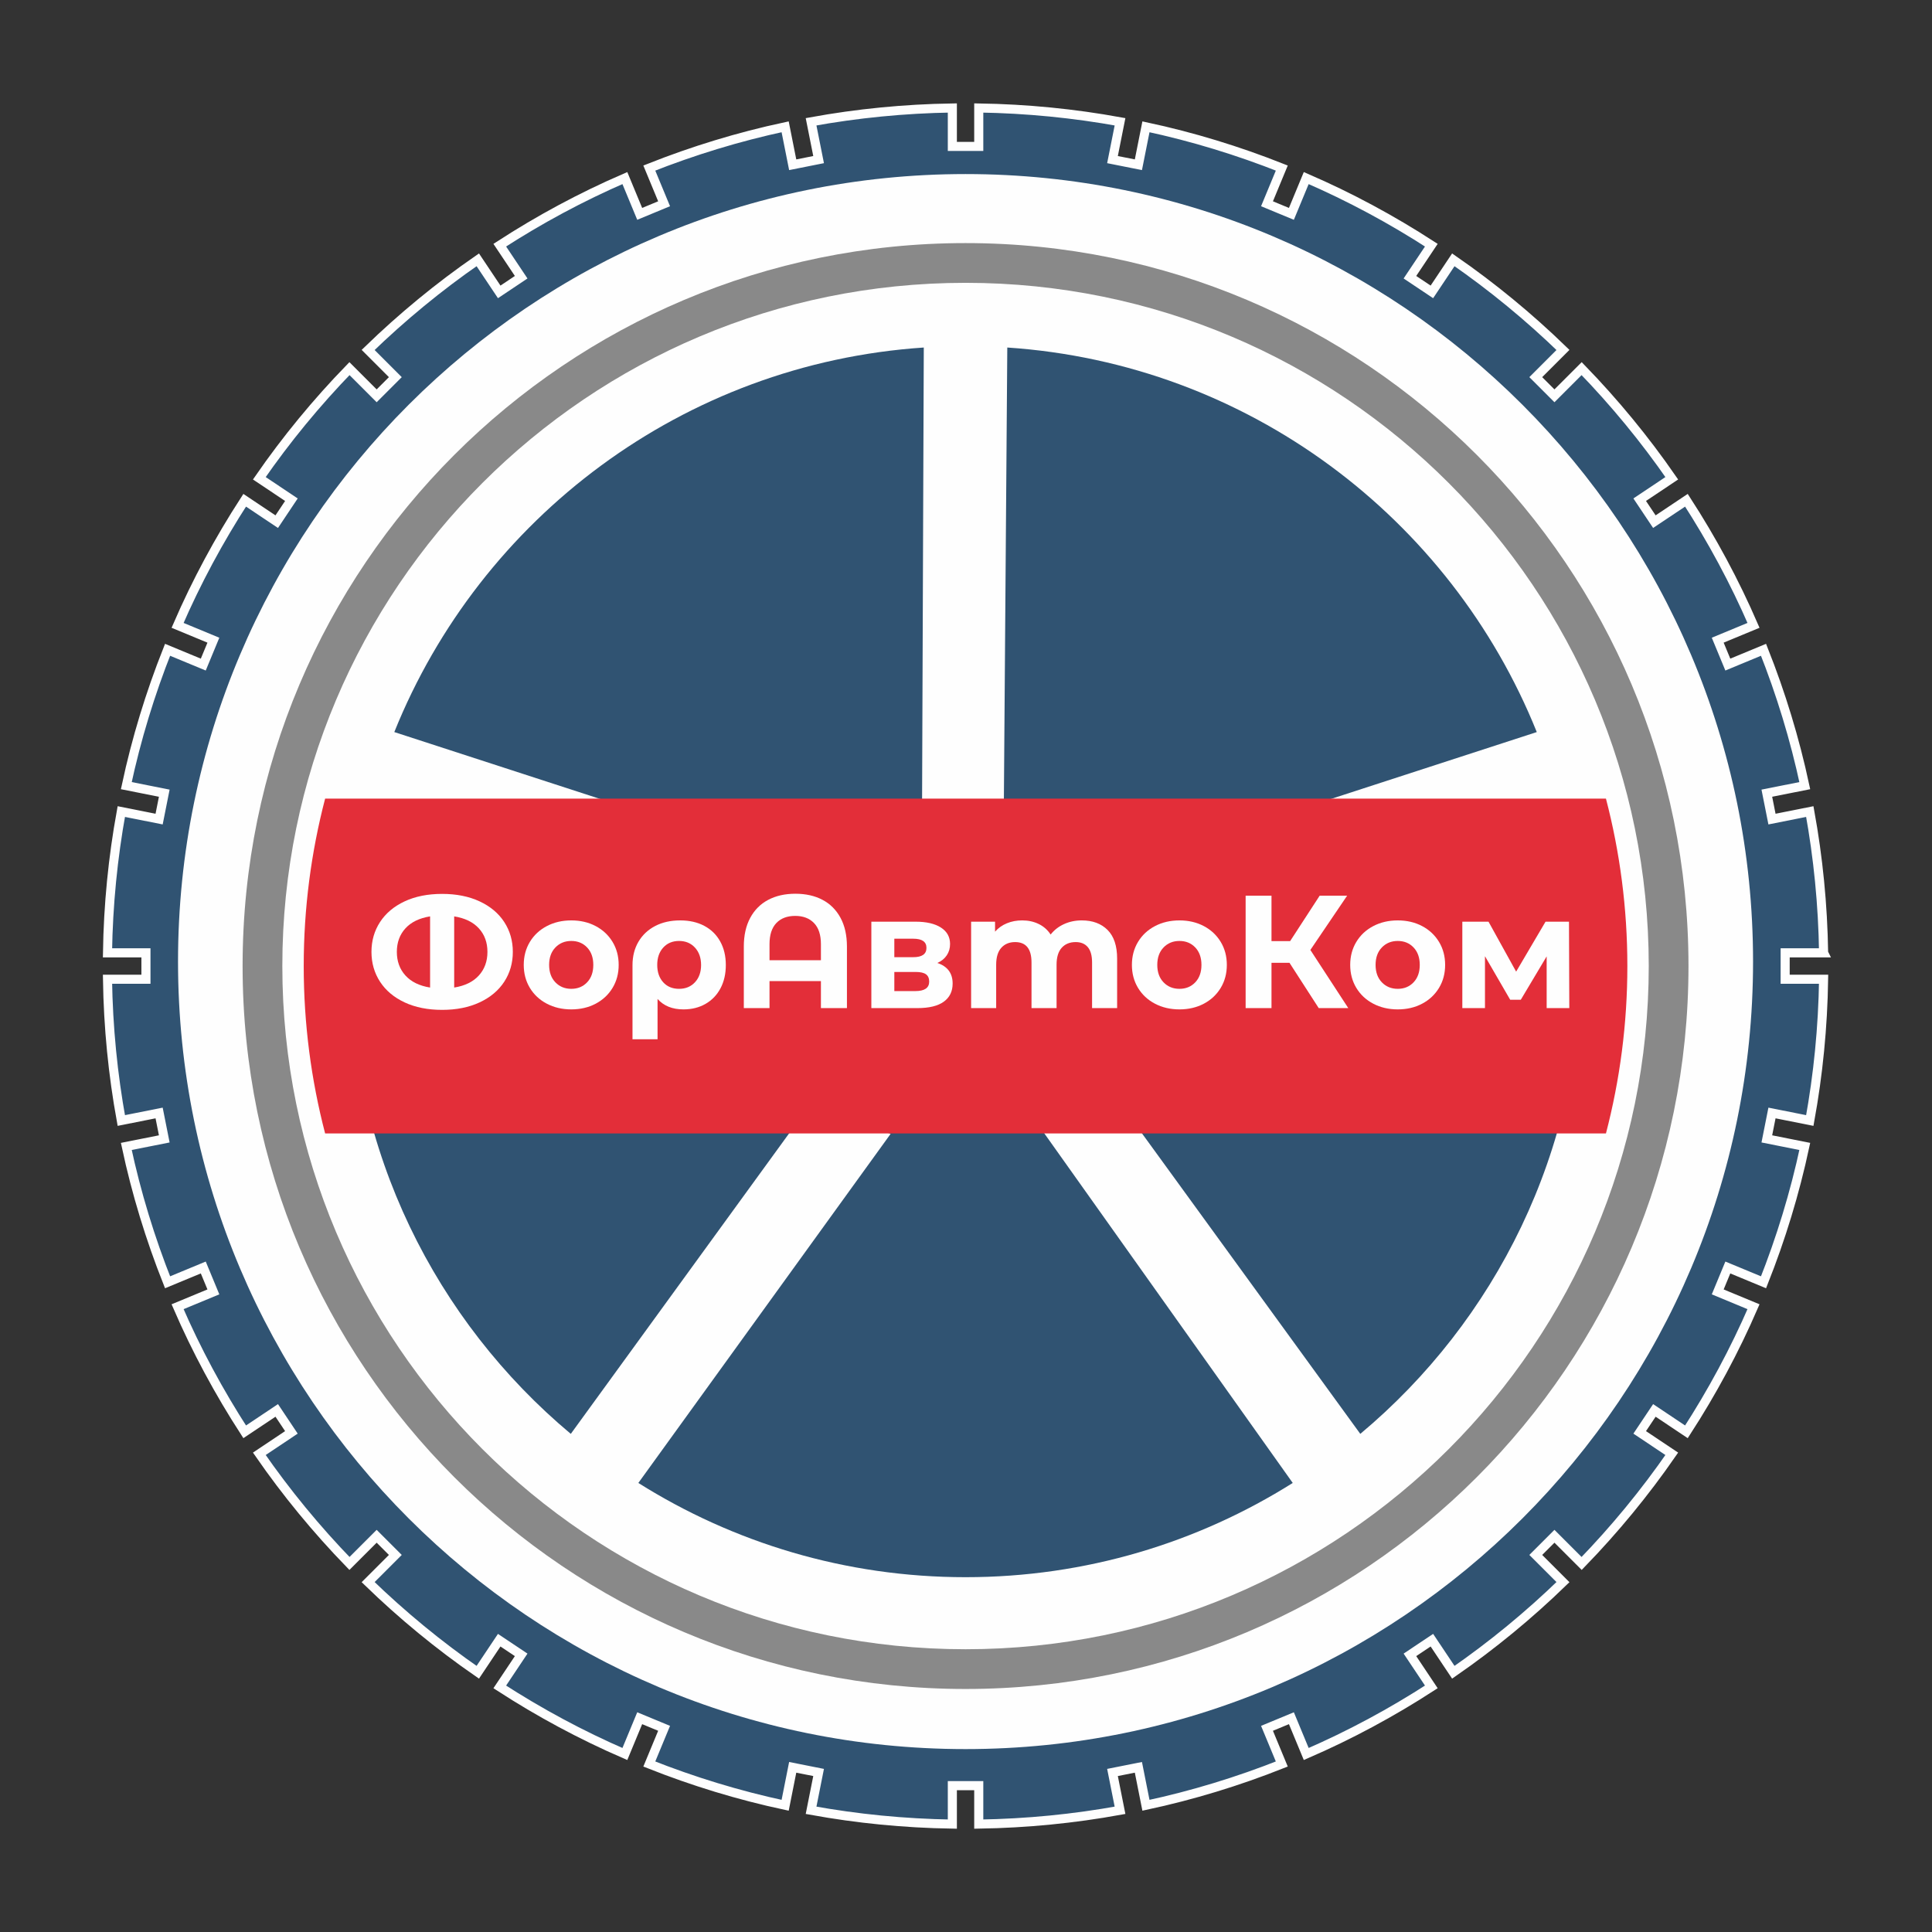
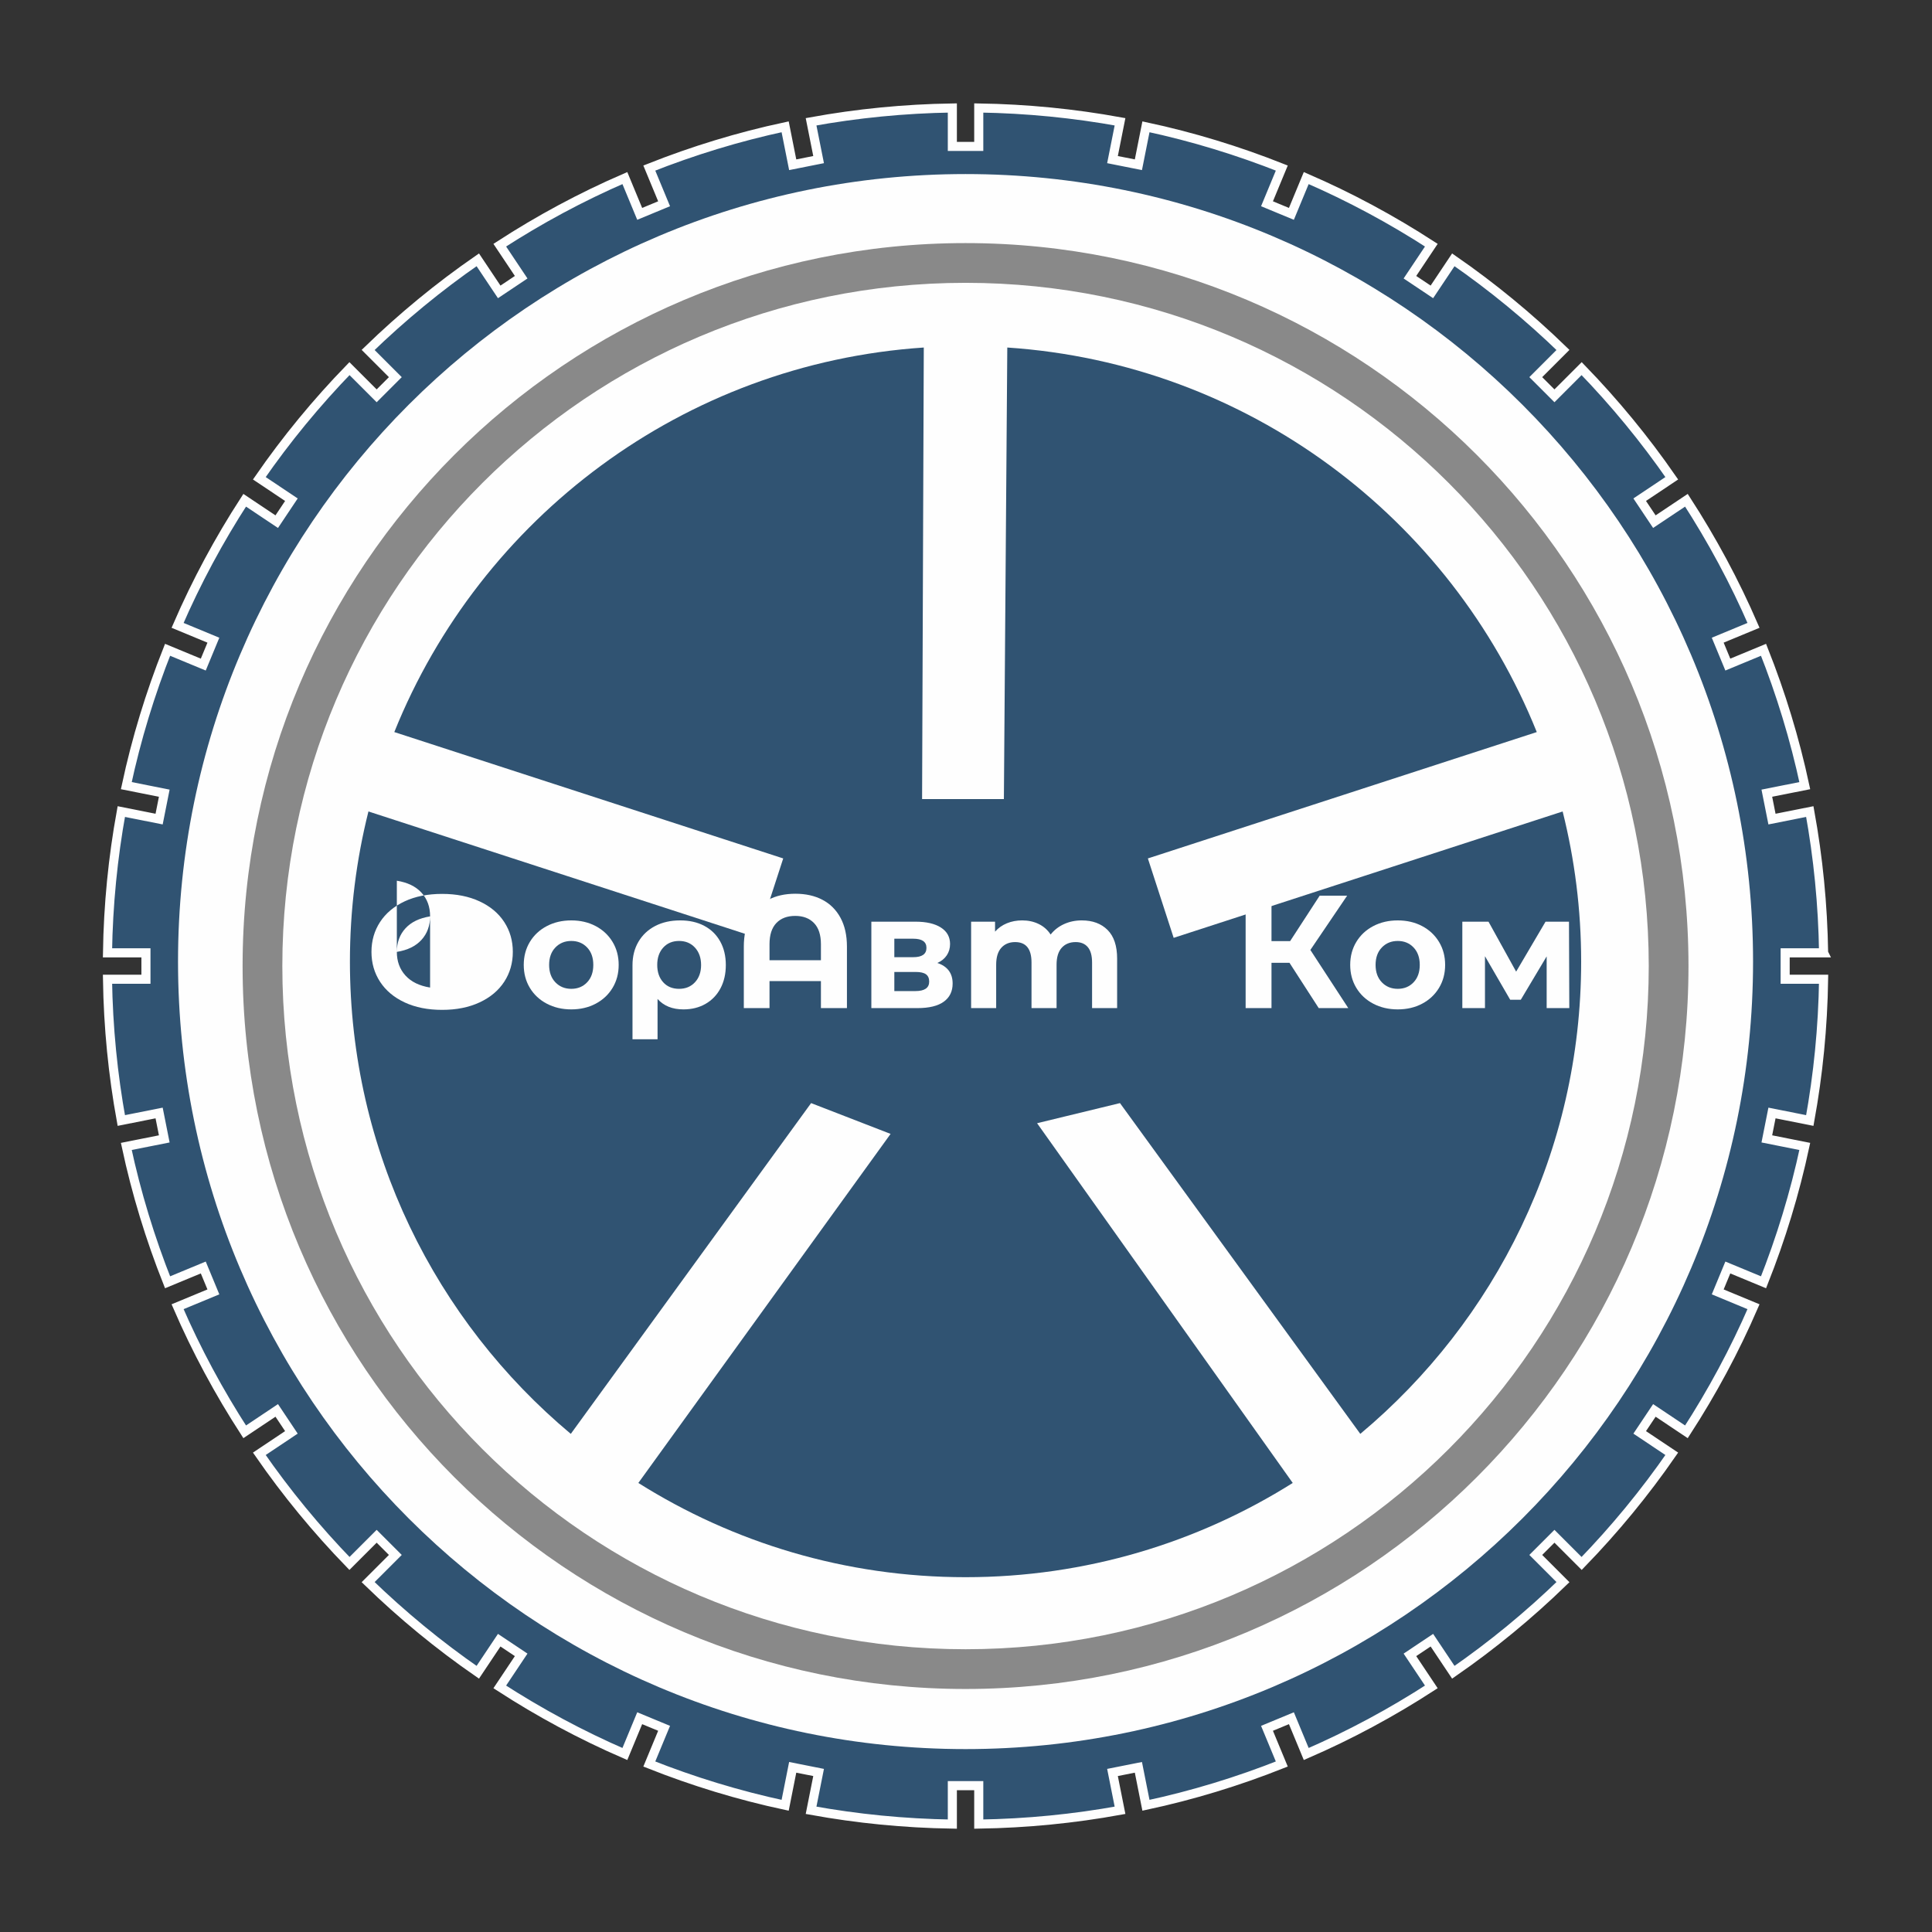
<svg xmlns="http://www.w3.org/2000/svg" xml:space="preserve" width="300mm" height="300mm" version="1.1" style="shape-rendering:geometricPrecision; text-rendering:geometricPrecision; image-rendering:optimizeQuality; fill-rule:evenodd; clip-rule:evenodd" viewBox="0 0 30000 30000">
  <rect x="0" y="0" width="30000" height="30000" fill="#333333" stroke="none" />
  <defs>
    <style type="text/css"> .str0 {stroke:#FEFEFE;stroke-width:141.11;stroke-miterlimit:22.926} .fil2 {fill:#898989;fill-rule:nonzero} .fil3 {fill:#305372;fill-rule:nonzero} .fil0 {fill:#305372;fill-rule:nonzero} .fil4 {fill:#E32E39;fill-rule:nonzero} .fil1 {fill:#FEFEFE;fill-rule:nonzero} </style>
  </defs>
  <g id="Cut">
    <path class="fil0 str0" d="M28316.78 14795.48c-11.33,-747.89 -84.56,-1480.4 -214.24,-2193.57l-587.31 116.8 -79.97 -402.2 589.35 -117.23c-155.58,-727.18 -371.76,-1431.47 -640.65,-2109.36l-554.46 229.65 -156.91 -378.88 555.83 -230.26c-293.97,-679.02 -643.89,-1327.71 -1042,-1942.57l-497.59 332.46 -227.82 -341 498.08 -332.81c-419.41,-606.1 -888.01,-1175.1 -1399.61,-1702.61l-422.34 422.31 -289.95 -289.98 422.31 -422.31c-527.51,-511.6 -1096.5,-980.19 -1702.61,-1399.61l-332.85 498.09 -340.96 -227.83 332.46 -497.59c-614.89,-398.15 -1263.54,-748.03 -1942.57,-1042.04l-230.29 555.88 -378.85 -156.92 229.69 -554.46c-677.93,-268.89 -1382.22,-485.07 -2109.4,-640.65l-117.26 589.36 -402.2 -80.01 116.84 -587.27c-713.21,-129.68 -1445.69,-202.92 -2193.57,-214.25l0 596.97 -410.11 0 0 -596.97c-747.89,11.33 -1480.36,84.57 -2193.57,214.25l116.8 587.27 -402.2 80.01 -117.23 -589.36c-727.21,155.58 -1431.46,371.76 -2109.36,640.65l229.66 554.46 -378.85 156.95 -230.29 -555.91c-679.03,294.01 -1327.72,643.89 -1942.61,1042.04l332.49 497.59 -340.96 227.83 -332.81 -498.09c-606.14,419.42 -1175.17,888.01 -1702.68,1399.61l422.38 422.34 -289.98 289.95 -422.35 -422.31c-511.63,527.48 -980.19,1096.51 -1399.61,1702.61l498.09 332.81 -227.82 341 -497.6 -332.49c-398.14,614.89 -748.06,1263.58 -1042.03,1942.6l555.9 230.3 -156.91 378.84 -554.5 -229.65c-268.92,677.89 -485.07,1382.14 -640.68,2109.36l589.39 117.23 -79.98 402.2 -587.3 -116.8c-129.68,713.17 -202.92,1445.68 -214.24,2193.57l597 0 0 410.1 -597 0c11.32,747.89 84.56,1480.36 214.24,2193.54l587.3 -116.81 79.98 402.24 -589.39 117.23c155.61,727.18 371.76,1431.47 640.68,2109.36l554.5 -229.66 156.91 378.85 -555.9 230.3c293.97,679.02 643.89,1327.68 1042.03,1942.57l497.6 -332.5 227.82 341 -498.09 332.84c419.42,606.11 887.98,1175.11 1399.61,1702.62l422.35 -422.31 289.98 289.98 -422.38 422.31c527.51,511.6 1096.54,980.16 1702.68,1399.61l332.81 -498.09 340.96 227.83 -332.49 497.59c614.89,398.15 1263.58,748.03 1942.61,1042.04l230.29 -555.91 378.85 156.91 -229.66 554.5c677.9,268.92 1382.15,485.1 2109.36,640.68l117.23 -589.39 402.2 79.98 -116.8 587.3c713.21,129.72 1445.68,202.92 2193.57,214.24l0 -596.97 410.11 0 0 596.97c747.88,-11.32 1480.39,-84.52 2193.57,-214.24l-116.84 -587.3 402.2 -79.98 117.26 589.39c727.18,-155.58 1431.47,-371.76 2109.4,-640.68l-229.69 -554.46 378.85 -156.95 230.33 555.91c679.02,-294.01 1327.64,-643.89 1942.53,-1042.04l-332.46 -497.59 340.96 -227.83 332.85 498.09c606.11,-419.45 1175.1,-888.01 1702.61,-1399.61l-422.31 -422.31 289.95 -289.98 422.34 422.31c511.6,-527.51 980.2,-1096.51 1399.61,-1702.62l-498.08 -332.84 227.82 -340.96 497.59 332.46c398.11,-614.89 748,-1263.55 1042,-1942.57l-555.83 -230.3 156.91 -378.85 554.46 229.66c268.89,-677.89 485.07,-1382.18 640.65,-2109.36l-589.35 -117.23 79.97 -402.24 587.31 116.84c129.68,-713.21 202.91,-1445.68 214.24,-2193.57l-596.97 0 0 -410.1 596.97 0z" />
    <path class="fil1" d="M27221.39 14931.3c0,6753.61 -5474.87,12228.55 -12228.52,12228.55 -6753.61,0 -12228.51,-5474.94 -12228.51,-12228.55 0,-6753.61 5474.9,-12228.51 12228.51,-12228.51 6753.65,0 12228.52,5474.9 12228.52,12228.51z" />
    <path class="fil2" d="M26218.71 15000.51c0,6199.89 -5026,11225.87 -11225.85,11225.87 -6199.84,0 -11225.83,-5025.98 -11225.83,-11225.87 0,-6199.86 5025.99,-11225.83 11225.83,-11225.83 6199.85,0 11225.85,5025.97 11225.85,11225.83z" />
    <path class="fil1" d="M25601.69 15000.52c0,5859.09 -4749.75,10608.83 -10608.81,10608.83 -5859.12,0 -10608.83,-4749.74 -10608.83,-10608.83 0,-5859.09 4749.71,-10608.81 10608.83,-10608.81 5859.06,0 10608.81,4749.72 10608.81,10608.81z" />
    <path class="fil3" d="M18224.67 14562.91l-400.65 -1233.17 6038.92 -1962.18c-1336.47,-3323.06 -4484.06,-5720.61 -8221.74,-5971.22l-52.92 7012.03 -1270.17 0 26.46 -7012.03c-3737.68,250.61 -6885.27,2648.16 -8221.73,5971.22l6038.95 1962.18 -400.68 1233.17 -6039.98 -1962.5c-187.01,746.2 -287.55,1526.72 -287.55,2330.88 0,2946.36 1333.85,5580.34 3429.6,7333.86l3731.68 -5136.24 1234.2 478.24 -3916.86 5420.14c1472.18,925.83 3213.2,1463.29 5080.7,1463.29 1867.5,0 3608.53,-537.46 5080.67,-1463.29l-3969.76 -5586.03 1287.1 -312.35 3731.72 5136.24c2095.75,-1753.52 3429.53,-4387.5 3429.53,-7333.86 0,-804.16 -100.47,-1584.68 -287.52,-2330.88l-6039.97 1962.5z" />
-     <path class="fil4" d="M4716.16 15000.51c0,898.1 115.92,1769.04 332.35,2599.41l19888.69 0c216.47,-830.37 332.39,-1701.31 332.39,-2599.41 0,-898.1 -115.92,-1769.04 -332.39,-2599.37l-19888.69 0c-216.43,830.33 -332.35,1701.27 -332.35,2599.37z" />
-     <path class="fil1" d="M6865.61 13880.33c221.16,0 414.89,38.66 581.17,115.99 166.29,77.32 293.91,184.16 382.88,320.52 88.97,136.35 133.45,291 133.45,463.94 0,172.93 -44.48,327.58 -133.45,463.93 -88.97,136.36 -216.59,243.2 -382.88,320.52 -166.28,77.33 -360.01,115.99 -581.17,115.99 -222.82,0 -416.96,-38.66 -582.42,-115.99 -165.45,-77.32 -292.66,-184.16 -381.63,-320.52 -88.96,-136.35 -133.44,-291 -133.44,-463.93 0,-172.94 44.48,-327.59 133.44,-463.94 88.97,-136.36 216.18,-243.2 381.63,-320.52 165.46,-77.33 359.6,-115.99 582.42,-115.99zm-703.39 900.45c0,146.33 44.48,268.55 133.44,366.66 88.97,98.11 216.59,160.46 382.88,187.07l0 -1104.98c-166.29,26.61 -293.91,88.55 -382.88,185.83 -88.96,97.28 -133.44,219.08 -133.44,365.42zm890.46 553.73c166.29,-26.61 293.92,-88.96 382.88,-187.07 88.96,-98.11 133.44,-220.33 133.44,-366.66 0,-146.34 -44.48,-268.14 -133.44,-365.42 -88.96,-97.28 -216.59,-159.22 -382.88,-185.83l0 1104.98z" />
+     <path class="fil1" d="M6865.61 13880.33c221.16,0 414.89,38.66 581.17,115.99 166.29,77.32 293.91,184.16 382.88,320.52 88.97,136.35 133.45,291 133.45,463.94 0,172.93 -44.48,327.58 -133.45,463.93 -88.97,136.36 -216.59,243.2 -382.88,320.52 -166.28,77.33 -360.01,115.99 -581.17,115.99 -222.82,0 -416.96,-38.66 -582.42,-115.99 -165.45,-77.32 -292.66,-184.16 -381.63,-320.52 -88.96,-136.35 -133.44,-291 -133.44,-463.93 0,-172.94 44.48,-327.59 133.44,-463.94 88.97,-136.36 216.18,-243.2 381.63,-320.52 165.46,-77.33 359.6,-115.99 582.42,-115.99zm-703.39 900.45c0,146.33 44.48,268.55 133.44,366.66 88.97,98.11 216.59,160.46 382.88,187.07l0 -1104.98c-166.29,26.61 -293.91,88.55 -382.88,185.83 -88.96,97.28 -133.44,219.08 -133.44,365.42zc166.29,-26.61 293.92,-88.96 382.88,-187.07 88.96,-98.11 133.44,-220.33 133.44,-366.66 0,-146.34 -44.48,-268.14 -133.44,-365.42 -88.96,-97.28 -216.59,-159.22 -382.88,-185.83l0 1104.98z" />
    <path id="_1" class="fil1" d="M8871.04 15673.73c-141.35,0 -268.14,-29.51 -380.38,-88.54 -112.25,-59.04 -199.96,-140.93 -263.15,-245.69 -63.19,-104.76 -94.79,-223.66 -94.79,-356.69 0,-133.03 31.6,-251.92 94.79,-356.68 63.19,-104.76 150.9,-186.66 263.15,-245.69 112.24,-59.03 239.03,-88.55 380.38,-88.55 141.34,0 267.72,29.52 379.13,88.55 111.41,59.03 198.71,140.93 261.9,245.69 63.19,104.76 94.78,223.65 94.78,356.68 0,133.03 -31.59,251.93 -94.78,356.69 -63.19,104.76 -150.49,186.65 -261.9,245.69 -111.41,59.03 -237.79,88.54 -379.13,88.54zm0 -319.27c99.77,0 181.66,-33.67 245.68,-101.02 64.02,-67.34 96.04,-157.55 96.04,-270.63 0,-113.07 -32.02,-203.28 -96.04,-270.63 -64.02,-67.34 -145.91,-101.02 -245.68,-101.02 -99.78,0 -182.09,33.68 -246.94,101.02 -64.85,67.35 -97.28,157.56 -97.28,270.63 0,113.08 32.43,203.29 97.28,270.63 64.85,67.35 147.16,101.02 246.94,101.02z" />
    <path id="_2" class="fil1" d="M10562.17 14291.89c143.01,0 267.72,28.27 374.14,84.81 106.43,56.54 188.74,137.18 246.94,241.95 58.2,104.76 87.3,226.98 87.3,366.66 0,136.35 -27.44,256.49 -82.31,360.42 -54.88,103.93 -132.2,184.58 -231.97,241.95 -99.77,57.37 -214.51,86.05 -344.21,86.05 -171.28,0 -305.14,-54.04 -401.59,-162.13l0 626.07 -389.11 0 0 -1149.87c0,-138.02 30.77,-259.41 92.29,-364.17 61.53,-104.76 148,-186.24 259.41,-244.44 111.41,-58.2 241.11,-87.3 389.11,-87.3zm-17.46 1062.57c101.43,0 183.75,-34.08 246.93,-102.26 63.19,-68.18 94.79,-157.14 94.79,-266.89 0,-111.41 -31.6,-201.62 -94.79,-270.63 -63.18,-69.01 -145.5,-103.52 -246.93,-103.52 -101.44,0 -183.33,34.09 -245.69,102.27 -62.36,68.18 -93.54,157.97 -93.54,269.38 0,111.42 30.77,201.21 92.29,269.39 61.53,68.18 143.84,102.26 246.94,102.26z" />
    <path id="_3" class="fil1" d="M12350.58 13877.84c161.3,0 301.81,31.59 421.54,94.78 119.72,63.19 212.84,156.31 279.36,279.36 66.51,123.06 99.77,271.88 99.77,446.48l0 955.32 -404.07 0 0 -419.04 -798.18 0 0 419.04 -399.09 0 0 -955.32c0,-174.6 33.26,-323.42 99.77,-446.48 66.52,-123.05 159.64,-216.17 279.36,-279.36 119.73,-63.19 260.24,-94.78 421.54,-94.78zm396.6 1032.64l0 -249.43c0,-144.67 -35.76,-254 -107.26,-328 -71.5,-74 -168.78,-111 -291.83,-111 -124.72,0 -222.41,37 -293.08,111 -70.68,74 -106.01,183.33 -106.01,328l0 249.43 798.18 0z" />
    <path id="_4" class="fil1" d="M14555.55 14952.88c157.97,53.21 236.96,159.64 236.96,319.27 0,121.39 -45.73,215.34 -137.19,281.86 -91.46,66.51 -227.81,99.77 -409.06,99.77l-715.87 0 0 -1341.93 685.93 0c167.95,0 299.32,30.34 394.1,91.04 94.79,60.69 142.18,145.92 142.18,255.66 0,66.52 -17.04,125.14 -51.13,175.85 -34.09,50.72 -82.73,90.21 -145.92,118.48zm-668.47 -89.79l294.32 0c136.36,0 204.54,-48.23 204.54,-144.67 0,-94.79 -68.18,-142.18 -204.54,-142.18l-294.32 0 0 286.85zm326.75 526.29c143.01,0 214.51,-49.05 214.51,-147.16 0,-51.55 -16.63,-89.38 -49.89,-113.49 -33.25,-24.11 -85.63,-36.17 -157.14,-36.17l-334.23 0 0 296.82 326.75 0z" />
    <path id="_5" class="fil1" d="M16797.92 14291.89c167.95,0 301.4,49.47 400.34,148.41 98.94,98.94 148.41,247.35 148.41,445.24l0 768.24 -389.11 0 0 -708.38c0,-106.42 -22.04,-185.83 -66.1,-238.21 -44.07,-52.38 -106.84,-78.57 -188.32,-78.57 -91.46,0 -163.79,29.52 -217.01,88.55 -53.21,59.03 -79.81,146.75 -79.81,263.15l0 673.46 -389.12 0 0 -708.38c0,-211.19 -84.8,-316.78 -254.41,-316.78 -89.8,0 -161.3,29.52 -214.51,88.55 -53.22,59.03 -79.82,146.75 -79.82,263.15l0 673.46 -389.11 0 0 -1341.93 371.65 0 0 154.64c49.88,-56.53 111,-99.77 183.33,-129.7 72.33,-29.93 151.74,-44.9 238.21,-44.9 94.78,0 180.42,18.71 256.91,56.12 76.49,37.42 138.02,91.88 184.58,163.38 54.87,-69.84 124.3,-123.88 208.27,-162.13 83.98,-38.24 175.85,-57.37 275.62,-57.37z" />
-     <path id="_6" class="fil1" d="M18314.46 15673.73c-141.35,0 -268.14,-29.51 -380.38,-88.54 -112.25,-59.04 -199.96,-140.93 -263.15,-245.69 -63.19,-104.76 -94.79,-223.66 -94.79,-356.69 0,-133.03 31.6,-251.92 94.79,-356.68 63.19,-104.76 150.9,-186.66 263.15,-245.69 112.24,-59.03 239.03,-88.55 380.38,-88.55 141.34,0 267.72,29.52 379.13,88.55 111.41,59.03 198.71,140.93 261.9,245.69 63.19,104.76 94.78,223.65 94.78,356.68 0,133.03 -31.59,251.93 -94.78,356.69 -63.19,104.76 -150.49,186.65 -261.9,245.69 -111.41,59.03 -237.79,88.54 -379.13,88.54zm0 -319.27c99.77,0 181.66,-33.67 245.68,-101.02 64.02,-67.34 96.04,-157.55 96.04,-270.63 0,-113.07 -32.02,-203.28 -96.04,-270.63 -64.02,-67.34 -145.91,-101.02 -245.68,-101.02 -99.78,0 -182.09,33.68 -246.94,101.02 -64.85,67.35 -97.28,157.56 -97.28,270.63 0,113.08 32.43,203.29 97.28,270.63 64.85,67.35 147.16,101.02 246.94,101.02z" />
    <polygon id="_7" class="fil1" points="20023.06,14950.39 19743.7,14950.39 19743.7,15653.78 19342.12,15653.78 19342.12,13907.77 19743.7,13907.77 19743.7,14613.66 20033.04,14613.66 20491.99,13907.77 20918.51,13907.77 20347.32,14750.84 20935.97,15653.78 20477.02,15653.78 " />
    <path id="_8" class="fil1" d="M21704.22 15673.73c-141.35,0 -268.14,-29.51 -380.38,-88.54 -112.25,-59.04 -199.96,-140.93 -263.15,-245.69 -63.19,-104.76 -94.79,-223.66 -94.79,-356.69 0,-133.03 31.6,-251.92 94.79,-356.68 63.19,-104.76 150.9,-186.66 263.15,-245.69 112.24,-59.03 239.03,-88.55 380.38,-88.55 141.34,0 267.72,29.52 379.13,88.55 111.41,59.03 198.71,140.93 261.9,245.69 63.19,104.76 94.78,223.65 94.78,356.68 0,133.03 -31.59,251.93 -94.78,356.69 -63.19,104.76 -150.49,186.65 -261.9,245.69 -111.41,59.03 -237.79,88.54 -379.13,88.54zm0 -319.27c99.77,0 181.66,-33.67 245.68,-101.02 64.02,-67.34 96.04,-157.55 96.04,-270.63 0,-113.07 -32.02,-203.28 -96.04,-270.63 -64.02,-67.34 -145.91,-101.02 -245.68,-101.02 -99.78,0 -182.09,33.68 -246.94,101.02 -64.85,67.35 -97.28,157.56 -97.28,270.63 0,113.08 32.43,203.29 97.28,270.63 64.85,67.35 147.16,101.02 246.94,101.02z" />
    <polygon id="_9" class="fil1" points="24016.43,15653.78 24016.43,14850.62 23614.85,15524.08 23450.22,15524.08 23058.62,14848.12 23058.62,15653.78 22706.92,15653.78 22706.92,14311.85 23113.49,14311.85 23542.51,15087.57 23998.97,14311.85 24363.14,14311.85 24368.13,15653.78 " />
  </g>
</svg>